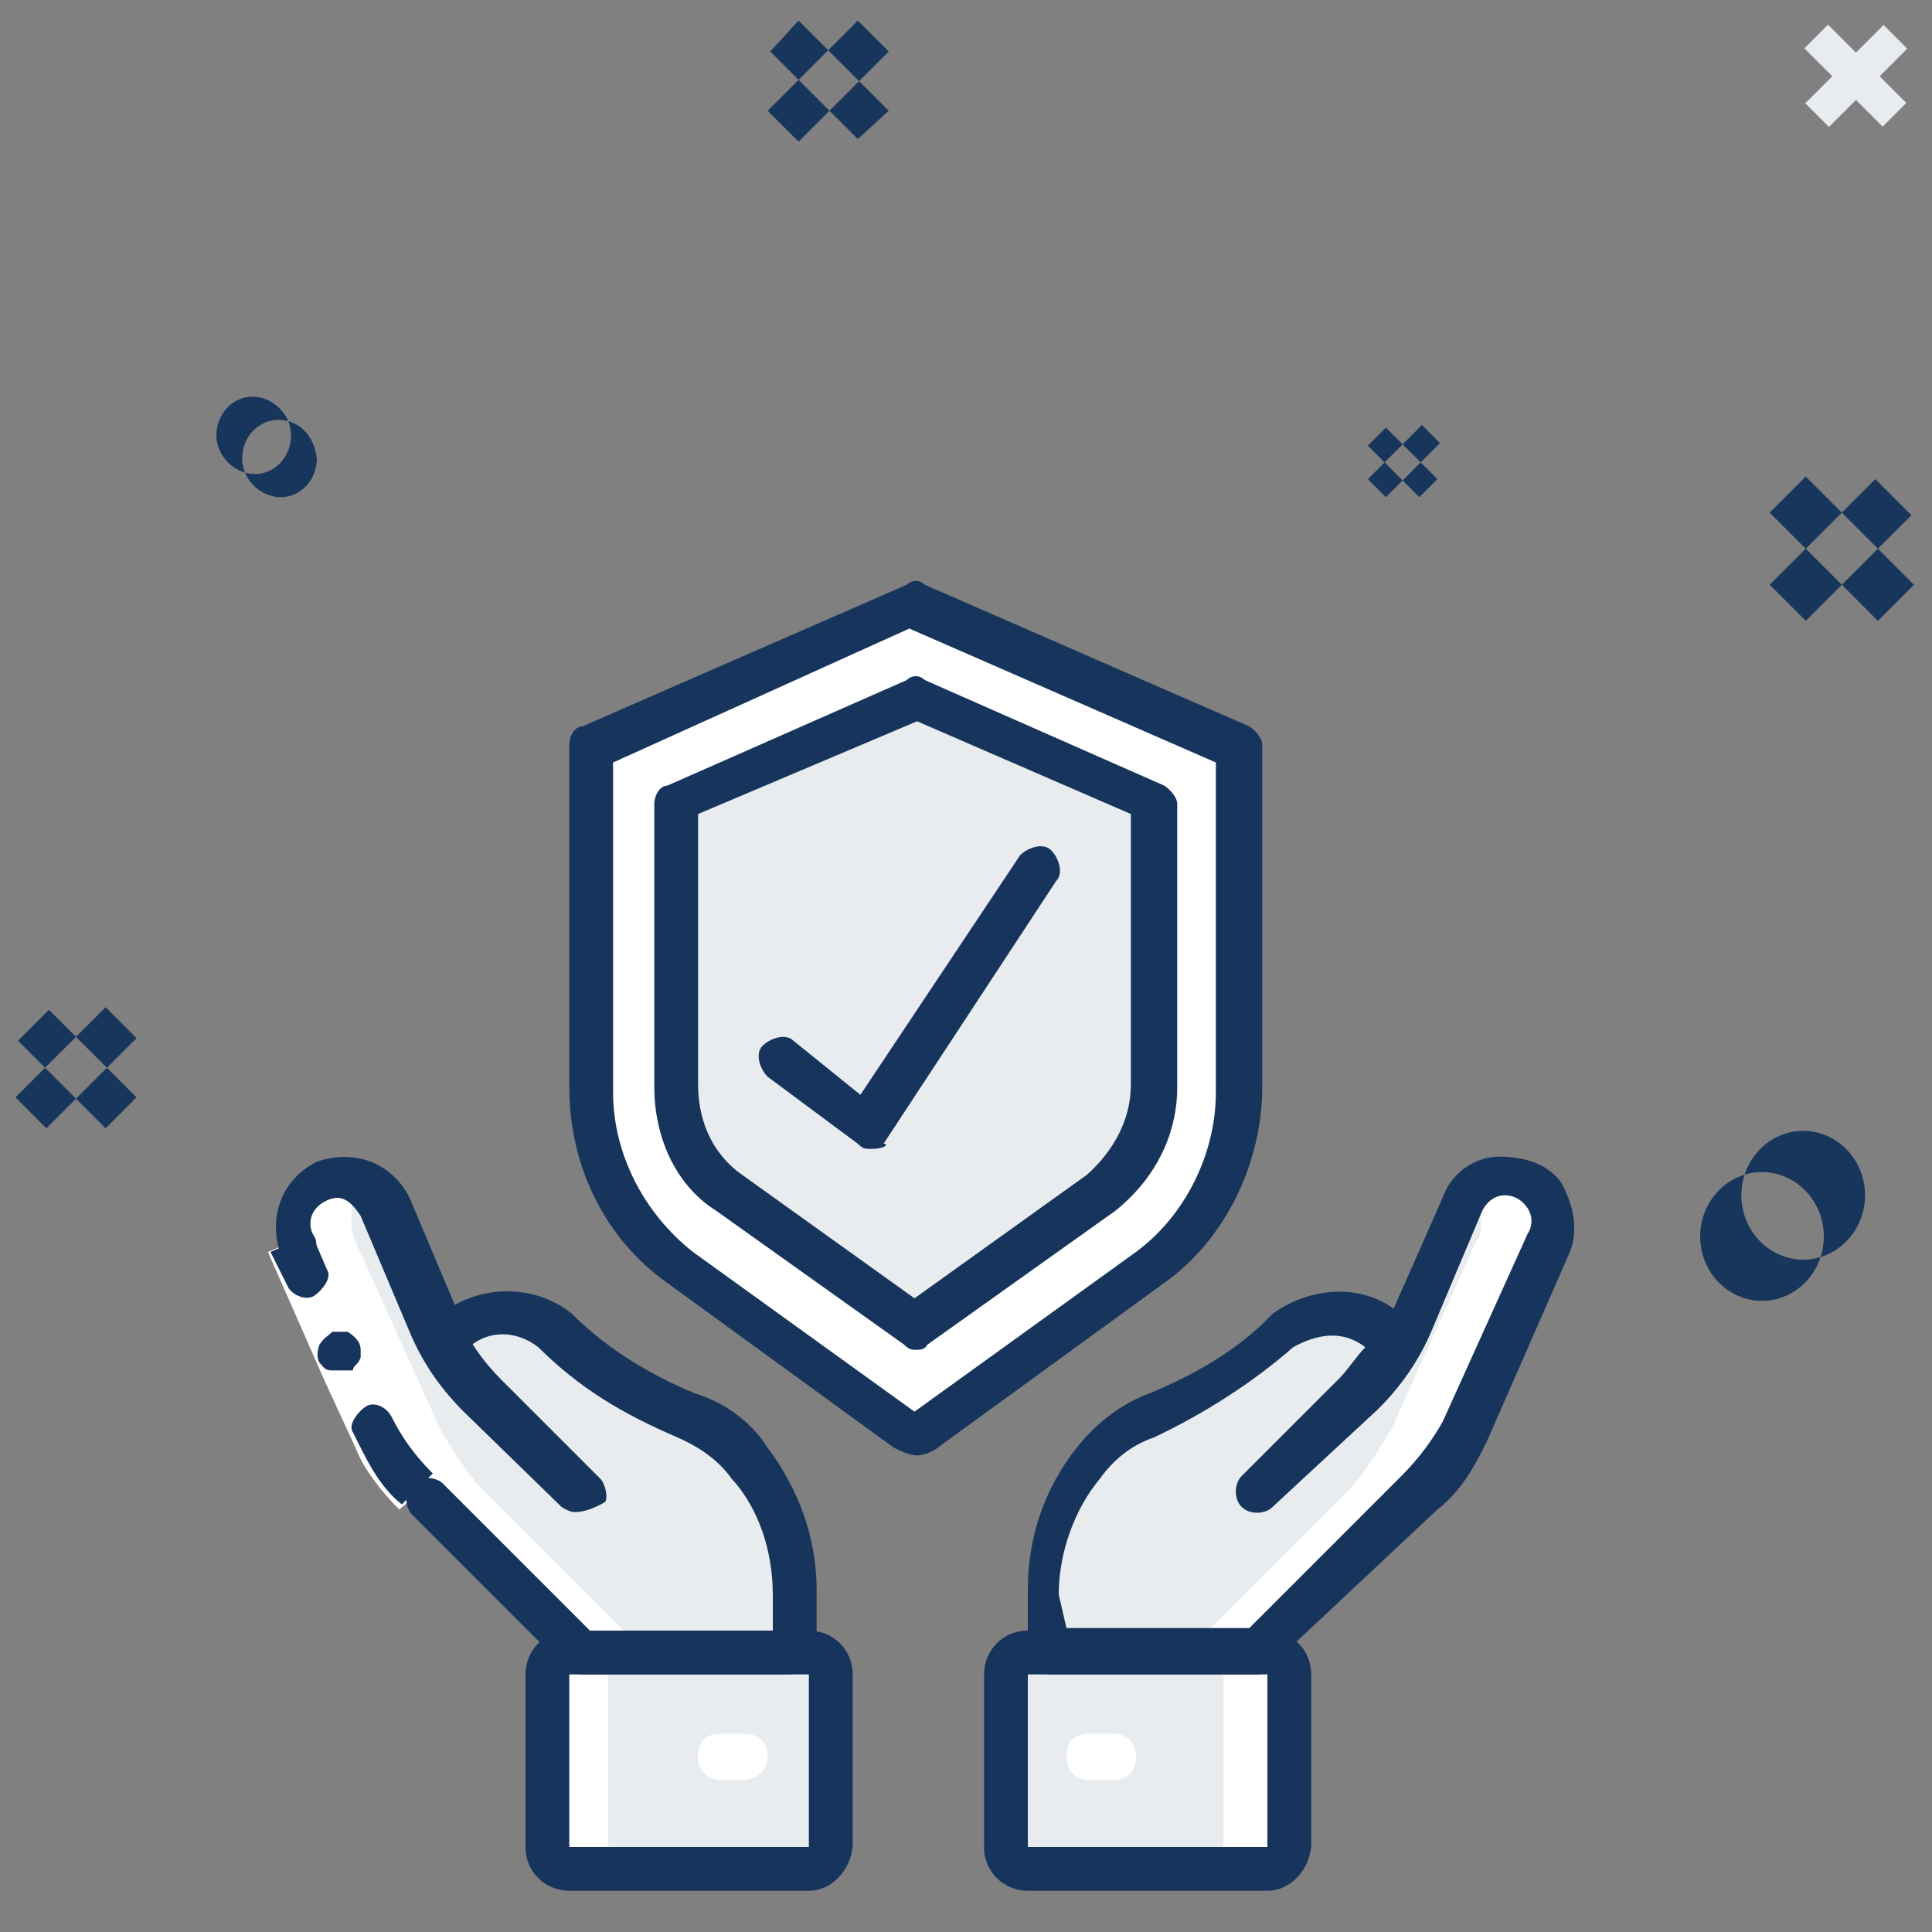
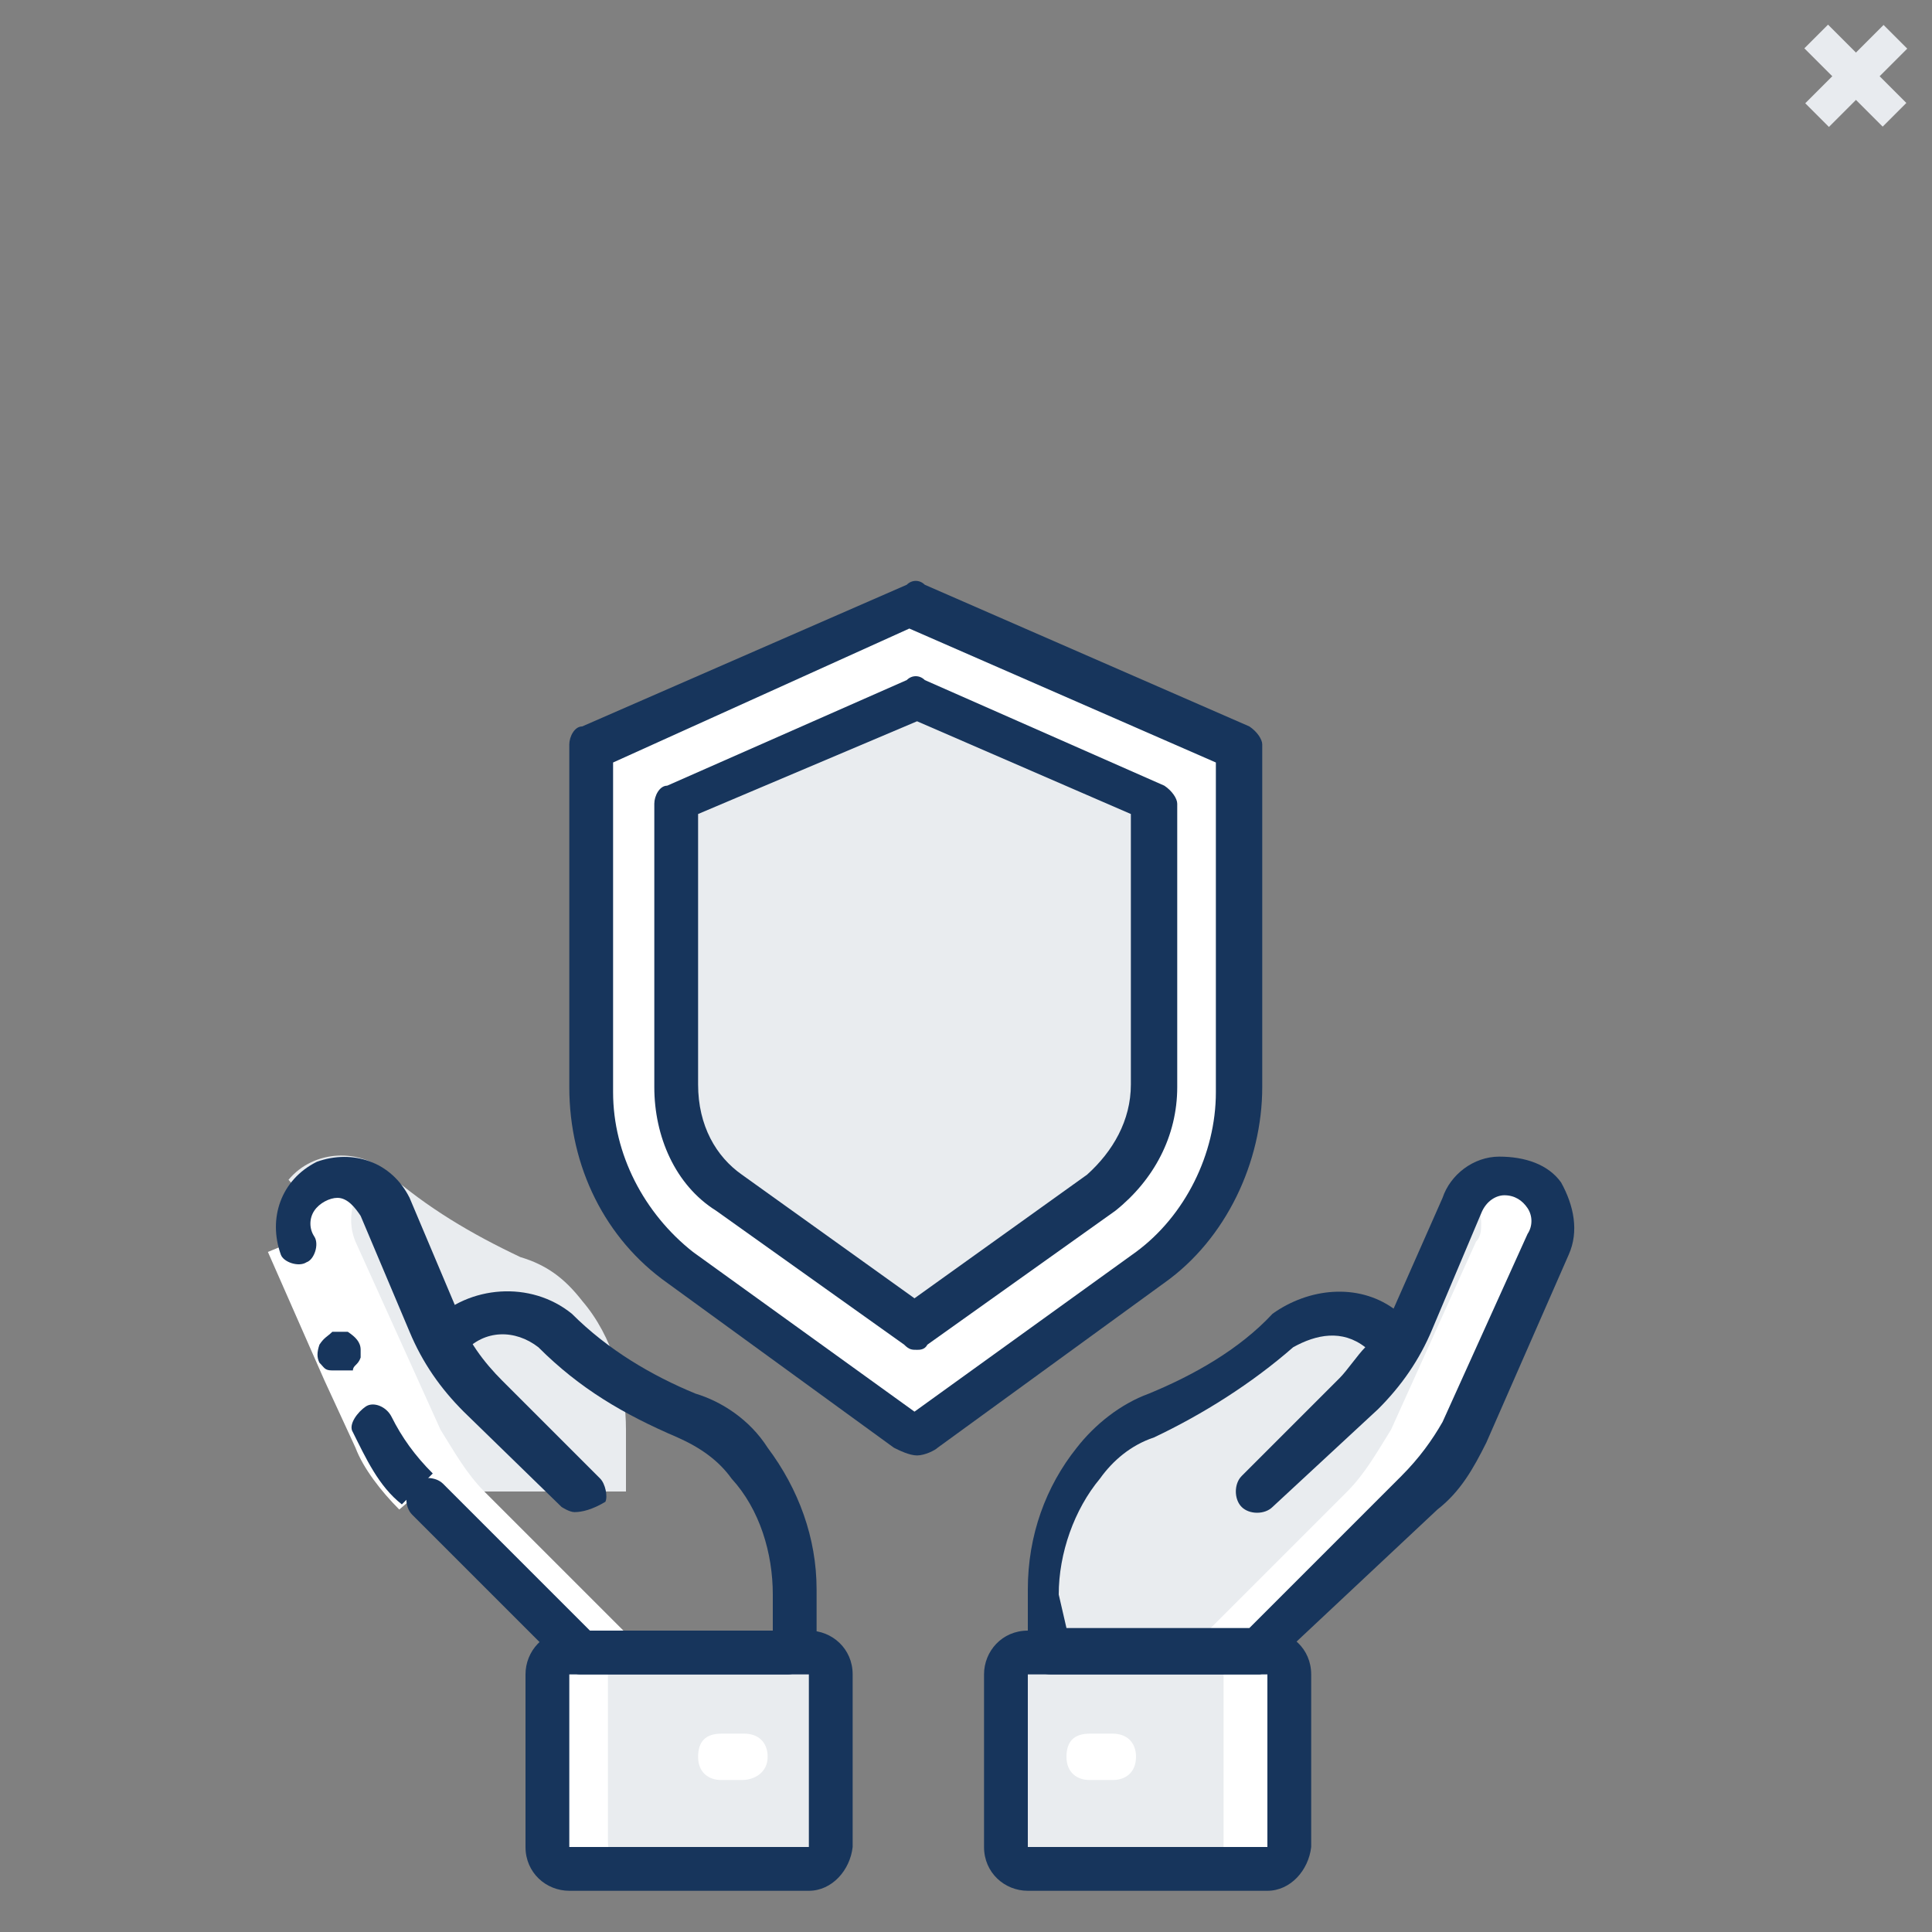
<svg xmlns="http://www.w3.org/2000/svg" version="1.1" baseProfile="tiny" id="Layer_1" x="0px" y="0px" viewBox="0 0 75 75" xml:space="preserve">
  <rect x="0" y="0" width="75" height="75" fill="#808080" stroke="none" />
-   <path id="Star" fill-rule="evenodd" fill="#18355B" d="M5.3,42.6l-3.4-3.4l-1.2,1.2l3.4,3.4L5.3,42.6z M5.3,40.3l-1.2-1.2l-3.5,3.5  l1.2,1.2L5.3,40.3z M55.8,18.6l-2-2l-0.7,0.7l2,2L55.8,18.6z M55.9,17.2l-0.7-0.7l-2.1,2.1l0.7,0.7L55.9,17.2z M70,43.9  c-1.3,0-2.4,1.1-2.4,2.5c0,1.4,1.1,2.5,2.4,2.5c1.3,0,2.4-1.1,2.4-2.5c0,0,0,0,0,0C72.4,45,71.3,43.9,70,43.9L70,43.9z M9.8,15.4  c-0.8,0-1.4,0.7-1.4,1.5c0,0.8,0.7,1.5,1.5,1.5c0.8,0,1.4-0.7,1.4-1.5C11.3,16.1,10.6,15.4,9.8,15.4z M34.5,4.3L31,0.8L29.9,2  l3.4,3.4L34.5,4.3z M34.5,2l-1.2-1.2l-3.5,3.5L31,5.5L34.5,2L34.5,2z M72.8,18.6l-4.1,4.1l1.4,1.4l4.1-4.1L72.8,18.6z M70.1,18.5  l-1.4,1.4l4.2,4.2l1.4-1.4L70.1,18.5z M10.8,16.3c-0.8,0-1.4,0.7-1.4,1.5c0,0.8,0.7,1.5,1.5,1.5c0.8,0,1.4-0.7,1.4-1.5  C12.2,16.9,11.6,16.3,10.8,16.3z M68.4,45.5c-1.3,0-2.4,1.1-2.4,2.5c0,1.4,1.1,2.5,2.4,2.5c1.3,0,2.4-1.1,2.4-2.5c0,0,0,0,0,0  C70.8,46.6,69.7,45.5,68.4,45.5L68.4,45.5z" />
  <rect x="69.9" y="2.3" transform="matrix(0.707 -0.707 0.707 0.707 19.034 51.802)" fill-rule="evenodd" fill="#E8EBEF" width="4.3" height="1.3" />
  <rect x="69.9" y="2.3" transform="matrix(0.707 0.707 -0.707 0.707 23.171 -50.089)" fill-rule="evenodd" fill="#E8EBEF" width="4.3" height="1.3" />
  <g id="Page-1">
    <g>
      <path id="Shape" fill="#FFFFFF" d="M48.3,29.2v12.9c0,2.8-1.4,5.4-3.5,6.9l-8.8,6.4c-0.2,0.2-0.5,0.2-0.9,0l-0.9-0.7l-7.9-5.7    c-2.2-1.6-3.5-4.1-3.5-6.9V29.2c0-0.2,0-0.3,0.2-0.3L34.4,24l1-0.5c0.2,0,0.2,0,0.3,0L48,28.9C48.2,28.9,48.3,29,48.3,29.2z" />
      <path fill="#FFFFFF" d="M45.7,29.2v12.9c0,2.8-1.4,5.4-3.5,6.9l-7.9,5.7l-7.9-5.7c-2.2-1.6-3.5-4.1-3.5-6.9V29.2    c0-0.2,0-0.3,0.2-0.3L34.4,24l11.2,4.8C45.6,28.9,45.7,29,45.7,29.2z" />
      <path fill="#E9ECEF" d="M28.5,46.1c-1.4-1-2.1-2.6-2.1-4.1v-11l9.2-4.1l9.3,4.1v11c0,1.7-0.9,3.3-2.1,4.1l-7.3,5.2L28.5,46.1z" />
-       <path fill="#E9ECEF" d="M22.3,57.9l-3.8-3.8c-0.9-0.9-1.6-1.7-1.9-2.9l-1.9-4.5c-0.3-0.7-1-1-1.7-1c-0.7,0-1.2,0.3-1.6,0.9    C11,47,11,47.7,11.2,48.2l3.3,7.3c0.3,0.9,1,1.7,1.7,2.4l6,6h8.1v-2.4c0-1.7-0.5-3.6-1.7-5c-0.7-0.9-1.4-1.4-2.4-1.7    c-1.9-0.9-3.6-1.9-5.2-3.3c-1-0.9-2.8-0.9-3.8,0.3" />
+       <path fill="#E9ECEF" d="M22.3,57.9l-3.8-3.8c-0.9-0.9-1.6-1.7-1.9-2.9l-1.9-4.5c-0.3-0.7-1-1-1.7-1c-0.7,0-1.2,0.3-1.6,0.9    C11,47,11,47.7,11.2,48.2l3.3,7.3c0.3,0.9,1,1.7,1.7,2.4h8.1v-2.4c0-1.7-0.5-3.6-1.7-5c-0.7-0.9-1.4-1.4-2.4-1.7    c-1.9-0.9-3.6-1.9-5.2-3.3c-1-0.9-2.8-0.9-3.8,0.3" />
      <path fill="#E9ECEF" d="M48.9,57.9l3.8-3.8c0.9-0.9,1.6-1.7,1.9-2.9l1.9-4.5c0.3-0.7,1-1,1.7-1c0.7,0,1.2,0.3,1.6,0.9    c0.3,0.5,0.3,1.2,0.2,1.7l-3.3,7.3c-0.3,0.9-1,1.7-1.7,2.4l-6,6h-8.1v-2.4c0-1.7,0.5-3.6,1.7-5c0.7-0.9,1.4-1.4,2.4-1.7    c1.9-0.9,3.6-1.9,5.2-3.3c1.2-1,2.9-0.9,4.1,0.2" />
      <path fill="#FFFFFF" d="M60.1,47.5c0,0.3,0,0.5-0.2,0.7l-3.3,7.3c-0.3,0.9-1,1.7-1.7,2.4l-6,6h-2.6l6-6c0.7-0.7,1.2-1.6,1.7-2.4    l3.3-7.3c0.2-0.2,0.2-0.5,0.2-0.7c0-0.5-0.2-1-0.5-1.4c0.3-0.3,0.9-0.5,1.2-0.5C59.2,45.6,60.1,46.5,60.1,47.5z" />
      <path id="Rectangle-path" fill="#FFFFFF" d="M39.9,64.1h9.3c0.5,0,0.9,0.3,0.9,0.9v6.7c0,0.5-0.3,0.9-0.9,0.9h-9.3    c-0.5,0-0.9-0.3-0.9-0.9V65C39,64.4,39.4,64.1,39.9,64.1z" />
      <path fill="#E9ECEF" d="M39.9,64.1h6.7c0.5,0,0.9,0.3,0.9,0.9v6.7c0,0.5-0.3,0.9-0.9,0.9h-6.7c-0.5,0-0.9-0.3-0.9-0.9V65    C39,64.4,39.4,64.1,39.9,64.1z" />
      <path fill="#E9ECEF" d="M22.1,64.1h9.3c0.5,0,0.9,0.3,0.9,0.9v6.7c0,0.5-0.3,0.9-0.9,0.9h-9.3c-0.5,0-0.9-0.3-0.9-0.9V65    C21.2,64.4,21.6,64.1,22.1,64.1z" />
-       <path fill="#FFFFFF" d="M36.1,55.5l0.9-0.7L29,49.1c-2.2-1.6-3.5-4.1-3.5-6.9V29.2c-0.2-0.2,0-0.3,0.2-0.3L36.9,24l-1-0.5    c-0.2,0-0.2,0-0.3,0l-1,0.5l-11.4,4.8C23,28.9,23,29,23,29.2v12.9c0,2.8,1.4,5.4,3.5,6.9l7.9,5.7l0.9,0.7    C35.4,55.6,35.7,55.6,36.1,55.5z" />
      <path fill="#FFFFFF" d="M14.5,55.5c0.3,0.9,1,1.7,1.7,2.4l6,6h-0.3c-0.5,0-0.9,0.3-0.9,0.9v6.7c0,0.5,0.3,0.9,0.9,0.9h2.6    c-0.5,0-0.9-0.3-0.9-0.9v-6.7c0-0.5,0.3-0.9,0.9-0.9h0.3l-6-6c-0.7-0.7-1.2-1.6-1.7-2.4l-3.3-7.3c-0.3-0.7-0.2-1.6,0.3-2.1    c-0.7-0.7-1.6-0.7-2.4-0.2c-0.7,0.5-1,1.6-0.5,2.2L14.5,55.5z" />
      <path fill="#17355C" d="M35.6,56.5c-0.3,0-0.7-0.2-0.9-0.3l-8.8-6.4c-2.4-1.7-3.8-4.5-3.8-7.6V28.9c0-0.3,0.2-0.7,0.5-0.7    l12.6-5.5c0.2-0.2,0.5-0.2,0.7,0l12.6,5.5c0.3,0.2,0.5,0.5,0.5,0.7v13.3c0,2.9-1.4,5.9-3.8,7.6l-8.8,6.4    C36.3,56.3,35.9,56.5,35.6,56.5z M23.8,29.6v12.8c0,2.4,1.2,4.7,3.1,6.2l8.6,6.2l8.6-6.2c1.9-1.4,3.1-3.8,3.1-6.2V29.6l-11.9-5.2    L23.8,29.6z" />
      <path fill="#17355C" d="M35.6,52.4c-0.2,0-0.3,0-0.5-0.2L27.8,47c-1.6-1-2.4-2.9-2.4-4.8v-11c0-0.3,0.2-0.7,0.5-0.7l9.3-4.1    c0.2-0.2,0.5-0.2,0.7,0l9.3,4.1c0.3,0.2,0.5,0.5,0.5,0.7v11c0,1.9-0.9,3.6-2.4,4.8l-7.3,5.2C35.9,52.4,35.7,52.4,35.6,52.4z     M28.8,45.6l6.7,4.8l6.7-4.8c1-0.9,1.7-2.1,1.7-3.5V31.6L35.6,28l-8.5,3.6v10.5C27.1,43.7,27.8,44.9,28.8,45.6z" />
      <path fill="#FFFFFF" d="M15.5,58.6c-0.7-0.7-1.4-1.6-1.7-2.4l-1.2-2.6l-2.2-5l1.7-0.7l2.2,5l1.2,2.4c0.3,0.7,0.9,1.4,1.4,2.1    L15.5,58.6z" />
      <path fill="#17355C" d="M14.2,54.6c-0.3,0.2-0.7,0.7-0.5,1c0.5,1,1,2.1,1.9,2.8l1.2-1.2c-0.7-0.7-1.2-1.4-1.6-2.2    C15,54.6,14.5,54.4,14.2,54.6z" />
-       <path fill="#17355C" d="M12.1,47.9l-1.6,0.7l0.7,1.4c0.2,0.3,0.7,0.5,1,0.3c0.3-0.2,0.7-0.7,0.5-1L12.1,47.9z" />
      <path fill="#17355C" d="M12.4,52.9c0.2,0.2,0.2,0.3,0.5,0.3h0.2h0.2h0.2h0.2c0-0.2,0.2-0.2,0.3-0.5c0-0.2,0-0.2,0-0.3    c0-0.3-0.2-0.5-0.5-0.7c-0.2,0-0.2,0-0.3,0s-0.2,0-0.3,0c-0.2,0.2-0.3,0.2-0.5,0.5C12.3,52.5,12.3,52.7,12.4,52.9z" />
      <path fill="#17355C" d="M30.6,65h-8.1c-0.2,0-0.5-0.2-0.5-0.2l-6-6c-0.3-0.3-0.3-0.9,0-1.2c0.3-0.3,0.9-0.3,1.2,0l5.9,5.9H30v-1.6    c0-1.6-0.5-3.3-1.6-4.5c-0.5-0.7-1.2-1.2-2.1-1.6c-2.1-0.9-3.8-1.9-5.4-3.5c-0.9-0.7-2.1-0.7-2.9,0.2c-0.3,0.3-0.9,0.3-1.2,0    c-0.3-0.3-0.3-0.9,0-1.2c1.4-1.4,3.8-1.6,5.4-0.3c1.4,1.4,3.1,2.4,4.8,3.1c1,0.3,2.1,1,2.8,2.1c1.2,1.6,1.9,3.5,1.9,5.5v2.4    C31.4,64.4,31.1,65,30.6,65z" />
      <path fill="#17355C" d="M22.3,58.7c-0.2,0-0.5-0.2-0.5-0.2L18,54.8c-0.9-0.9-1.6-1.9-2.1-3.1L14,47.2c-0.2-0.3-0.5-0.7-0.9-0.7    c-0.3,0-0.7,0.2-0.9,0.5c-0.2,0.3-0.2,0.7,0,1c0.2,0.3,0,0.9-0.3,1c-0.3,0.2-0.9,0-1-0.3c-0.5-1.4,0-2.9,1.4-3.6    c1.4-0.5,2.9,0,3.6,1.4l1.9,4.5c0.3,1,1,1.9,1.7,2.6l3.8,3.8c0.2,0.2,0.3,0.7,0.2,0.9C23,58.6,22.6,58.7,22.3,58.7L22.3,58.7z" />
      <path fill="#17355C" d="M31.4,73.4h-9.3c-0.9,0-1.7-0.7-1.7-1.7V65c0-0.9,0.7-1.7,1.7-1.7h9.3c0.9,0,1.7,0.7,1.7,1.7v6.7    C33,72.6,32.3,73.4,31.4,73.4z M22.1,65v6.7h9.3V65H22.1z" />
      <path fill="#FFFFFF" d="M28.8,69.1H28c-0.5,0-0.9-0.3-0.9-0.9s0.3-0.9,0.9-0.9h0.9c0.5,0,0.9,0.3,0.9,0.9S29.3,69.1,28.8,69.1z" />
      <path fill="#17355C" d="M48.9,65h-8.1c-0.5,0-0.9-0.3-0.9-0.9v-2.4c0-2.1,0.7-4,1.9-5.5c0.7-0.9,1.7-1.7,2.8-2.1    c1.7-0.7,3.5-1.7,4.8-3.1c1.4-1,3.3-1.2,4.7-0.2l1.9-4.3c0.3-0.9,1.2-1.6,2.2-1.6c1,0,1.9,0.3,2.4,1c0.5,0.9,0.7,1.9,0.3,2.8    L57.7,56c-0.5,1-1,1.9-1.9,2.6l-6.4,6C49.4,64.8,49,65,48.9,65z M41.4,63.2h7.1l5.9-5.9c0.7-0.7,1.2-1.4,1.6-2.1l3.3-7.3    c0.2-0.3,0.2-0.7,0-1s-0.5-0.5-0.9-0.5c-0.3,0-0.7,0.2-0.9,0.7l-1.9,4.5c-0.5,1.2-1.2,2.2-2.1,3.1l-4.1,3.8    c-0.3,0.3-0.9,0.3-1.2,0c-0.3-0.3-0.3-0.9,0-1.2l3.8-3.8c0.3-0.3,0.7-0.9,1-1.2c-0.9-0.7-1.9-0.5-2.8,0c-1.6,1.4-3.5,2.6-5.4,3.5    c-0.9,0.3-1.6,0.9-2.1,1.6c-1,1.2-1.6,2.9-1.6,4.5L41.4,63.2z" />
      <path fill="#17355C" d="M49.2,73.4h-9.3c-0.9,0-1.7-0.7-1.7-1.7V65c0-0.9,0.7-1.7,1.7-1.7h9.3c0.9,0,1.7,0.7,1.7,1.7v6.7    C50.8,72.6,50.1,73.4,49.2,73.4z M39.9,65v6.7h9.3V65H39.9z" />
      <path fill="#FFFFFF" d="M43.2,69.1h-0.9c-0.5,0-0.9-0.3-0.9-0.9s0.3-0.9,0.9-0.9h0.9c0.5,0,0.9,0.3,0.9,0.9S43.7,69.1,43.2,69.1z" />
-       <path fill="#17355C" d="M33.8,44.6c-0.2,0-0.3,0-0.5-0.2l-3.5-2.6c-0.3-0.3-0.5-0.9-0.2-1.2c0.3-0.3,0.9-0.5,1.2-0.2l2.6,2.1    l6.2-9.3c0.3-0.3,0.9-0.5,1.2-0.2c0.3,0.3,0.5,0.9,0.2,1.2l-6.7,10.2C34.5,44.4,34.4,44.6,33.8,44.6C34,44.6,34,44.6,33.8,44.6z" />
    </g>
  </g>
</svg>